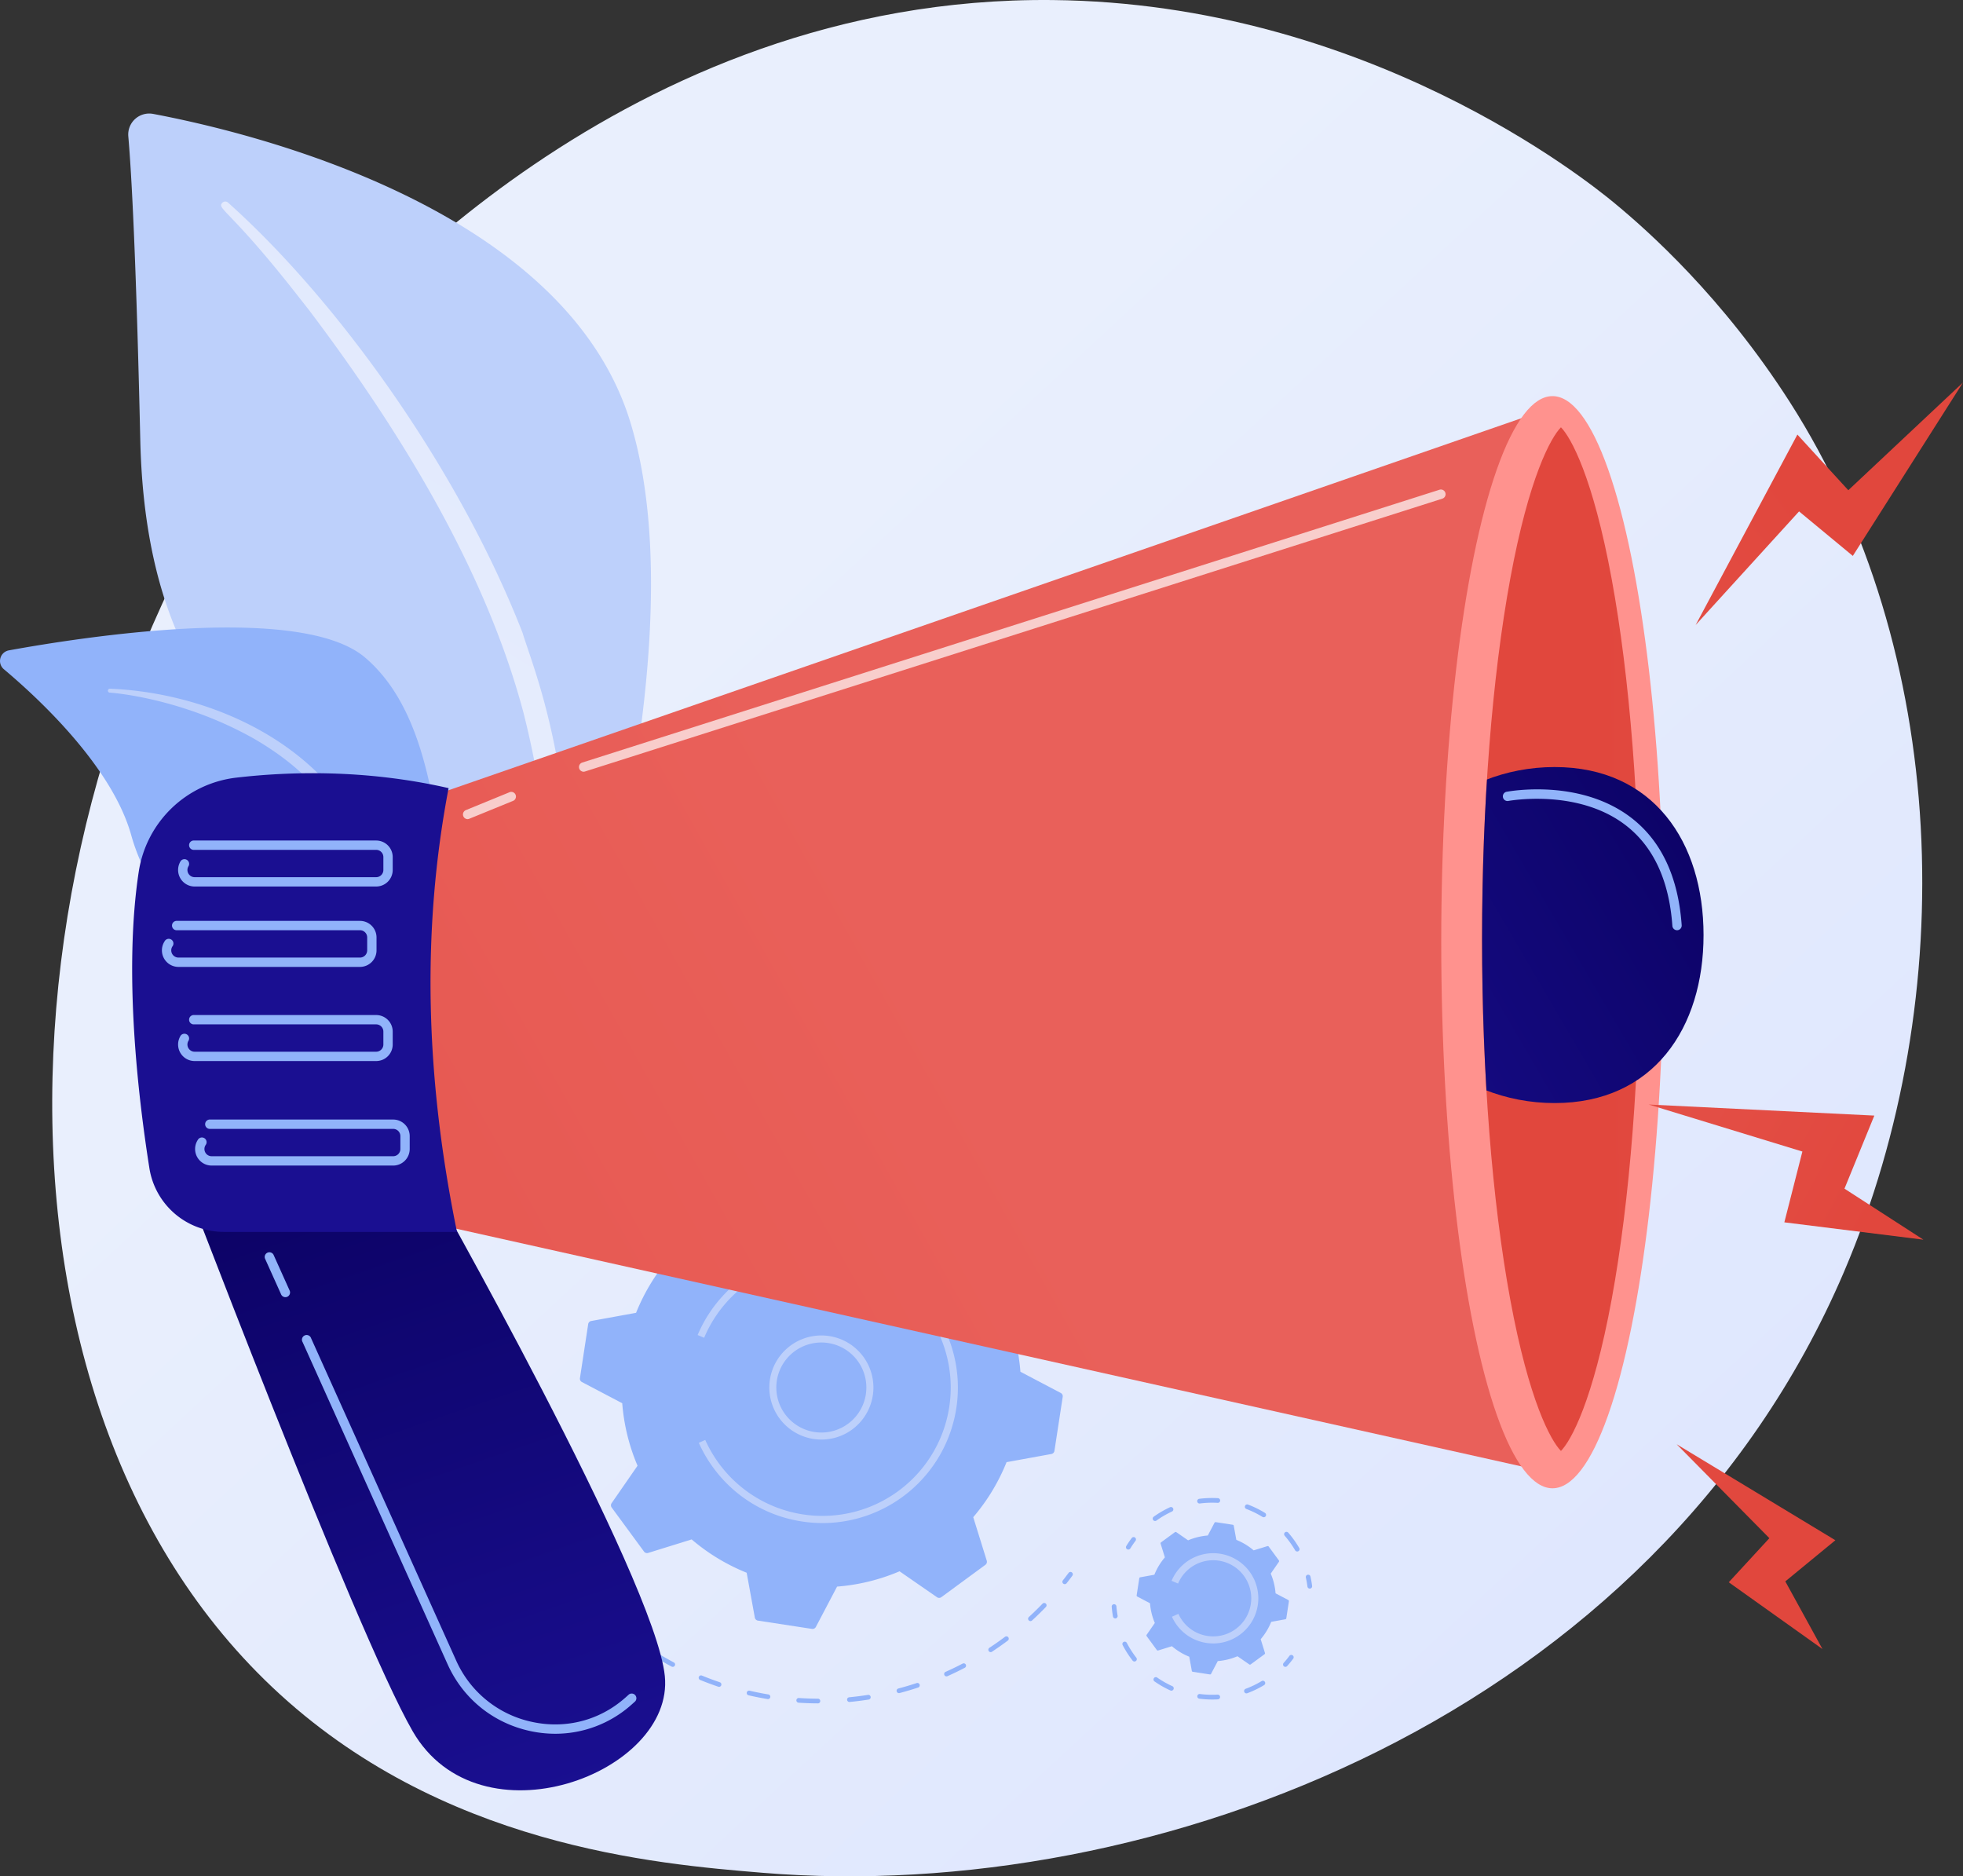
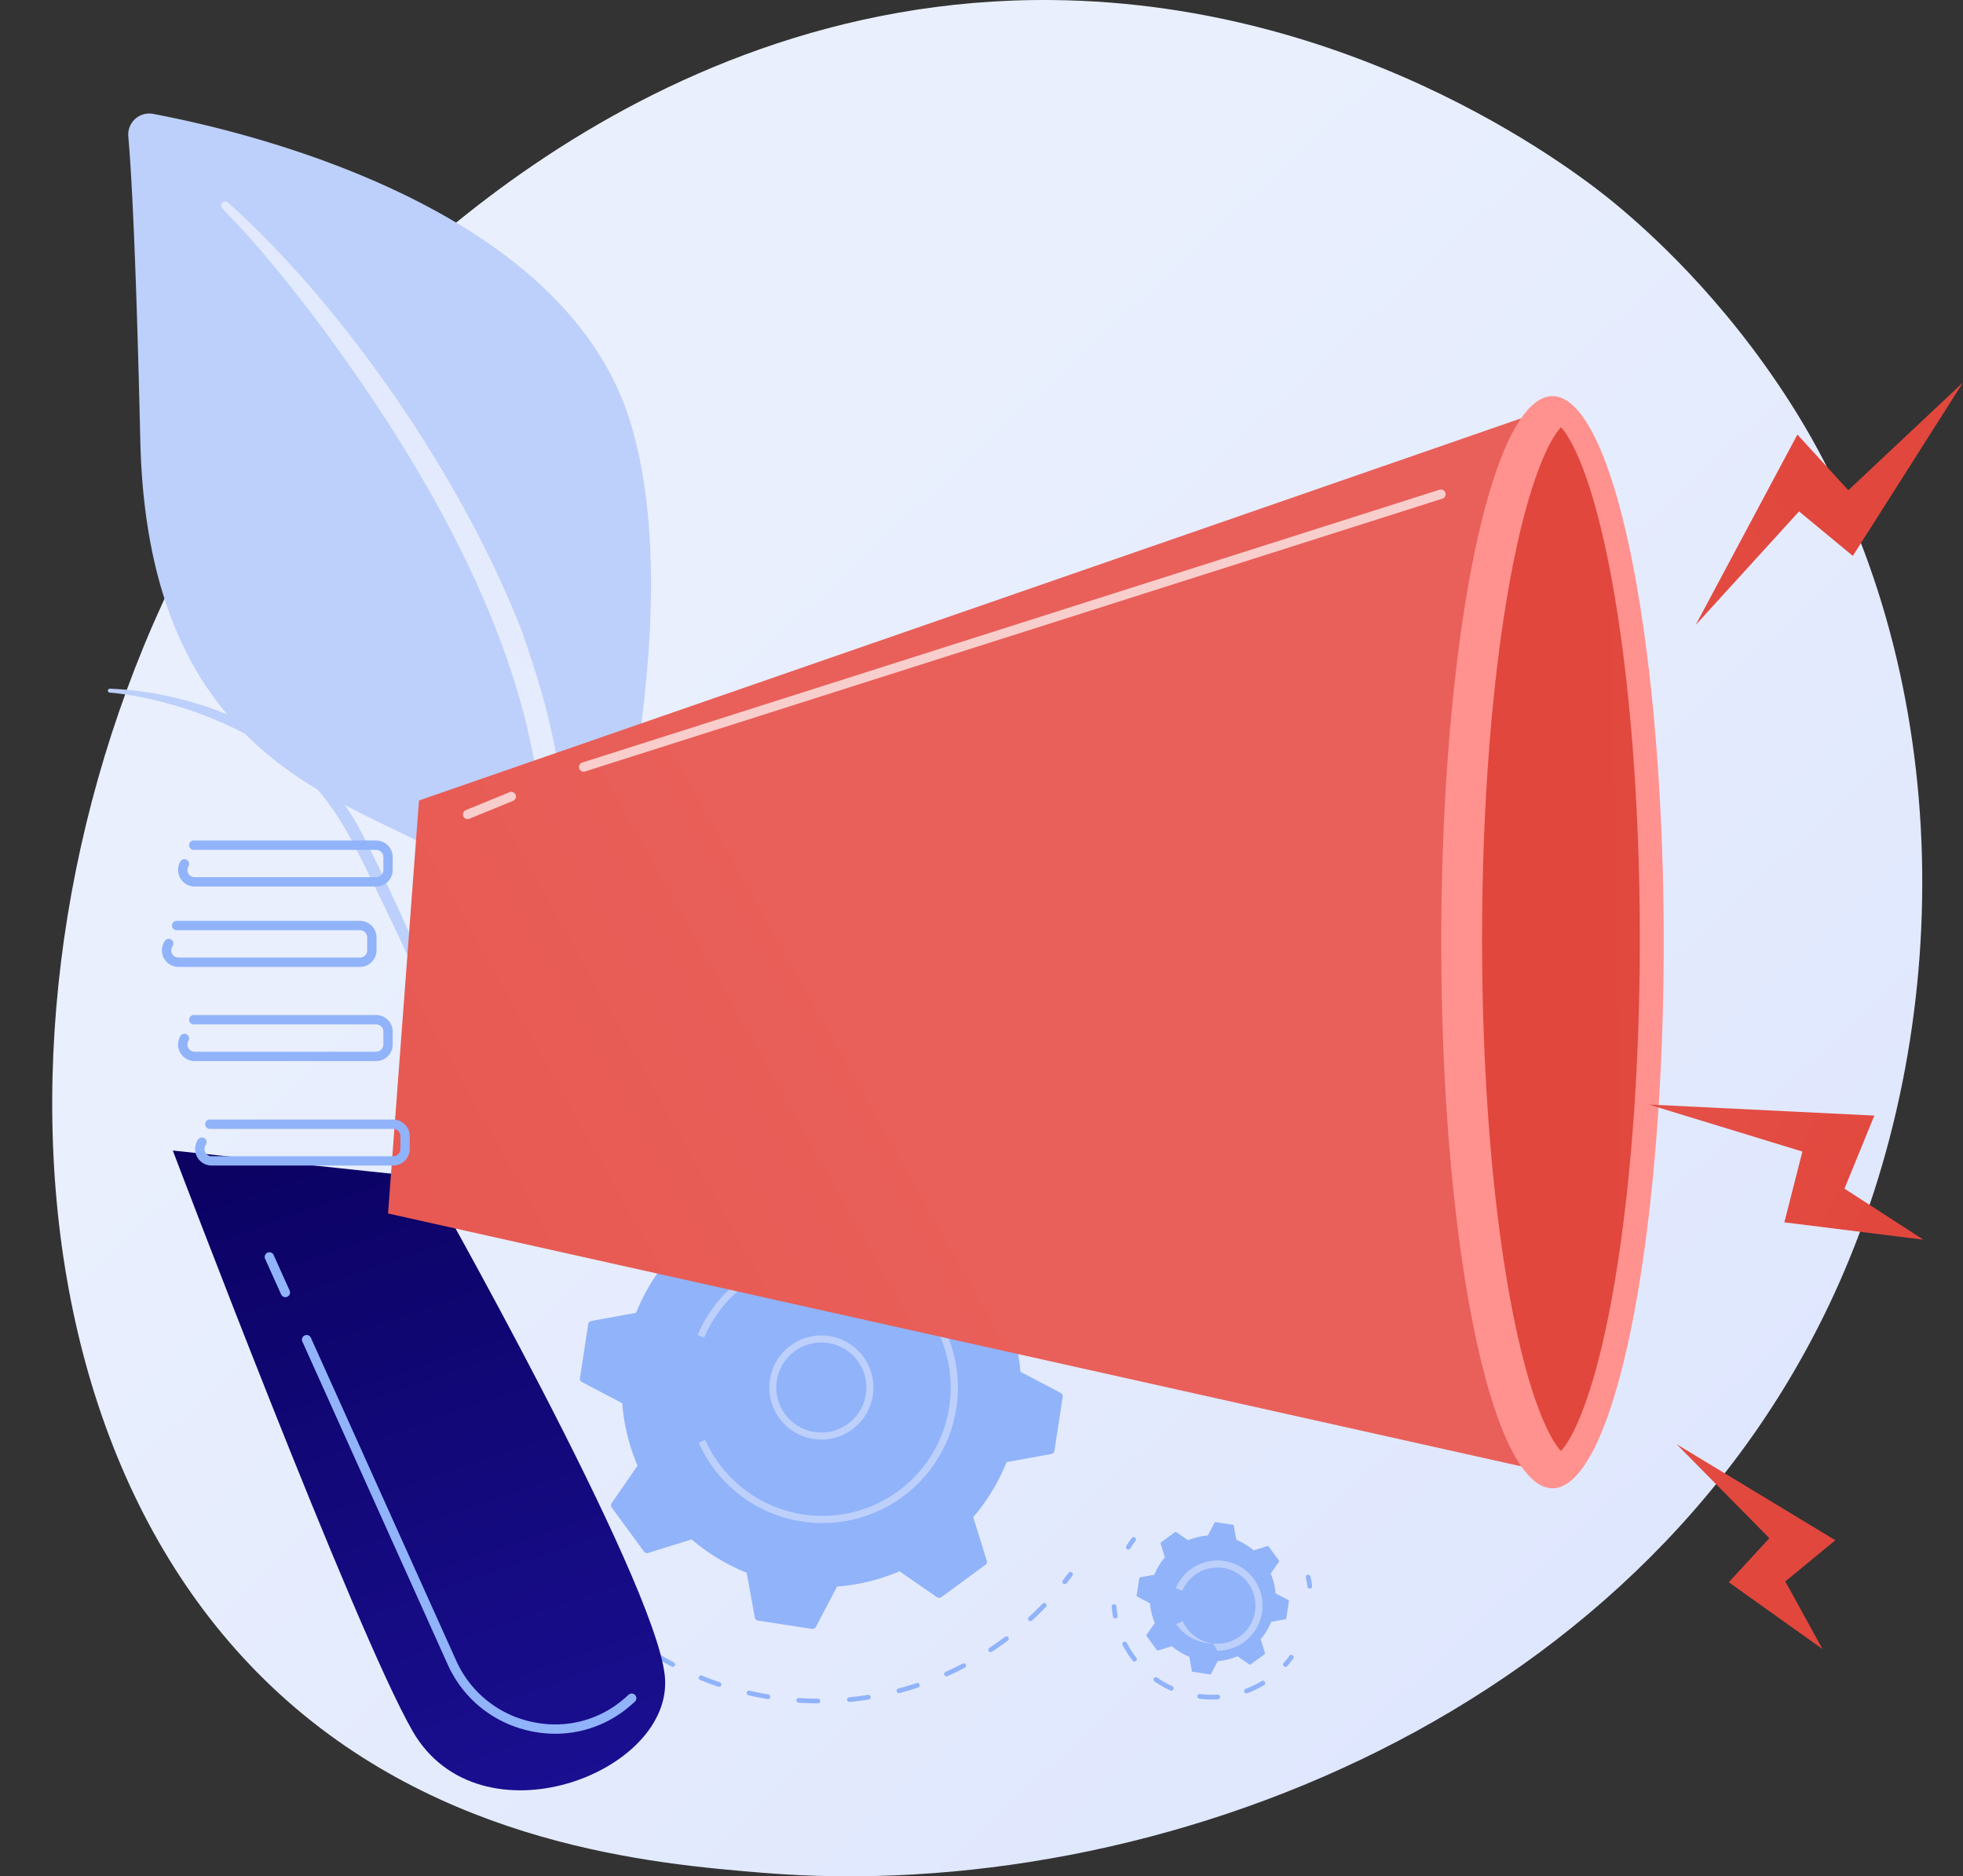
<svg xmlns="http://www.w3.org/2000/svg" xmlns:xlink="http://www.w3.org/1999/xlink" viewBox="0 0 2929.61 2800">
  <rect x="0" y="0" width="2929.61" height="2800" fill="#333333" stroke="none" />
  <defs>
    <style>.cls-1{fill:none;}.cls-2{fill:url(#linear-gradient);}.cls-3{fill:#91b3fa;}.cls-4{fill:#bdd0fb;}.cls-5{fill:url(#linear-gradient-2);}.cls-6{fill:url(#linear-gradient-3);}.cls-7{fill:url(#linear-gradient-4);}.cls-8{fill:url(#linear-gradient-5);}.cls-9{fill:url(#linear-gradient-6);}.cls-10{clip-path:url(#clip-path);}.cls-11{fill:url(#linear-gradient-7);}.cls-12{fill:url(#linear-gradient-8);}.cls-13{fill:#fff;opacity:0.69;}.cls-14{fill:url(#linear-gradient-9);}.cls-15{fill:url(#linear-gradient-10);}.cls-16{fill:url(#linear-gradient-11);}</style>
    <linearGradient id="linear-gradient" x1="3038.54" y1="3164.04" x2="980.95" y2="943.15" gradientUnits="userSpaceOnUse">
      <stop offset="0" stop-color="#dae3fe" />
      <stop offset="1" stop-color="#e9effd" />
    </linearGradient>
    <linearGradient id="linear-gradient-2" x1="1328.88" y1="-255.31" x2="326.86" y2="1358.47" xlink:href="#linear-gradient" />
    <linearGradient id="linear-gradient-3" x1="435.98" y1="1550.15" x2="829.72" y2="2696.2" gradientUnits="userSpaceOnUse">
      <stop offset="0" stop-color="#09005d" />
      <stop offset="1" stop-color="#1a0f91" />
    </linearGradient>
    <linearGradient id="linear-gradient-4" x1="-1163.64" y1="3166.71" x2="1494.08" y2="1676.14" gradientUnits="userSpaceOnUse">
      <stop offset="0" stop-color="#e1473d" />
      <stop offset="1" stop-color="#e9605a" />
    </linearGradient>
    <linearGradient id="linear-gradient-5" x1="4691.87" y1="565.37" x2="3499.99" y2="987.27" gradientUnits="userSpaceOnUse">
      <stop offset="0" stop-color="#febbba" />
      <stop offset="1" stop-color="#ff928e" />
    </linearGradient>
    <linearGradient id="linear-gradient-6" x1="2385.92" y1="1400.84" x2="3707.75" y2="1386.78" xlink:href="#linear-gradient-4" />
    <clipPath id="clip-path">
-       <path class="cls-1" d="M2329.57,2165.24c-15-15.27-47.7-74.15-75.72-226.4-27.09-147.14-42-338-42-537.4s14.92-390.25,42-537.39c28-152.26,60.72-211.14,75.72-226.4,15,15.26,47.7,74.14,75.73,226.4,27.09,147.14,240.85,338,240.85,537.39s-213.76,390.26-240.85,537.4C2377.27,2091.09,2344.58,2150,2329.57,2165.24Z" />
-     </clipPath>
+       </clipPath>
    <linearGradient id="linear-gradient-7" x1="2710.27" y1="1164.26" x2="1831.4" y2="1677.52" xlink:href="#linear-gradient-3" />
    <linearGradient id="linear-gradient-8" x1="1525.45" y1="616.55" x2="984.06" y2="1080.6" xlink:href="#linear-gradient-3" />
    <linearGradient id="linear-gradient-9" x1="-3323.01" y1="2049.26" x2="-2437.17" y2="1485.07" gradientTransform="matrix(-0.49, -0.87, 0.87, -0.49, -594.1, -107.26)" xlink:href="#linear-gradient-4" />
    <linearGradient id="linear-gradient-10" x1="-2466.98" y1="2948.56" x2="-1581.13" y2="2384.35" gradientTransform="translate(-372.61 -160.52) rotate(-90.89)" xlink:href="#linear-gradient-4" />
    <linearGradient id="linear-gradient-11" x1="-3044.3" y1="-157.91" x2="-1956.24" y2="-850.9" gradientTransform="translate(-352.67 811.51) rotate(176.07)" xlink:href="#linear-gradient-4" />
  </defs>
  <g id="Слой_2" data-name="Слой 2">
    <g id="Illustration">
      <path class="cls-2" d="M2751.8,1898.44c-282.72,660.84-1029,944.69-1613.78,896.29-159.66-13.21-480.9-39.8-731.72-277C-75.39,2062.21-1.21,1110,459.91,549.46,519.29,477.27,930.33-6.41,1570.85.06,2039.81,4.8,2369,269.71,2409,302.71c50.56,41.7,162.08,140.77,262.58,297.94C2907.72,969.94,2928.48,1485.48,2751.8,1898.44Z" />
      <path class="cls-3" d="M826.06,1832.39a3.52,3.52,0,0,1-3-5.36q3.7-6,7.6-12a3.51,3.51,0,1,1,5.87,3.86q-3.84,5.83-7.48,11.77A3.52,3.52,0,0,1,826.06,1832.39Z" />
      <path class="cls-3" d="M1673.73,1959.63a3.51,3.51,0,0,1-3.4-2.64c-2.25-8.71-4.79-17.46-7.54-26a3.52,3.52,0,1,1,6.7-2.16c2.79,8.67,5.36,17.56,7.65,26.4a3.53,3.53,0,0,1-2.53,4.29A3.79,3.79,0,0,1,1673.73,1959.63Zm-23.19-67.69a3.53,3.53,0,0,1-3.23-2.12c-3.57-8.27-7.42-16.52-11.46-24.53a3.52,3.52,0,0,1,6.28-3.16c4.1,8.13,8,16.51,11.63,24.9a3.52,3.52,0,0,1-1.83,4.62A3.61,3.61,0,0,1,1650.54,1891.94Zm-33.36-63.31a3.49,3.49,0,0,1-3-1.64c-4.79-7.6-9.87-15.17-15.1-22.49a3.51,3.51,0,1,1,5.72-4.08c5.31,7.43,10.46,15.1,15.32,22.82a3.52,3.52,0,0,1-1.1,4.85A3.46,3.46,0,0,1,1617.18,1828.63Zm-757.49-43.92A3.52,3.52,0,0,1,857,1779c5.72-7.12,11.73-14.15,17.86-20.91a3.52,3.52,0,0,1,5.21,4.73c-6,6.65-11.95,13.58-17.59,20.58A3.48,3.48,0,0,1,859.69,1784.71Zm714.86-13.56a3.49,3.49,0,0,1-2.66-1.22c-5.91-6.82-12.07-13.52-18.31-19.94a3.51,3.51,0,0,1,5-4.9c6.33,6.51,12.59,13.32,18.58,20.24a3.52,3.52,0,0,1-.35,5A3.56,3.56,0,0,1,1574.55,1771.15ZM908.7,1732.58a3.52,3.52,0,0,1-2.36-6.12c6.74-6.15,13.75-12.18,20.83-17.92a3.52,3.52,0,1,1,4.43,5.46c-7,5.66-13.88,11.6-20.53,17.66A3.52,3.52,0,0,1,908.7,1732.58Zm615-11.77a3.44,3.44,0,0,1-2.27-.84c-6.89-5.83-14-11.51-21.16-16.89a3.51,3.51,0,1,1,4.22-5.62c7.27,5.46,14.49,11.23,21.48,17.15a3.52,3.52,0,0,1-2.27,6.2ZM965.09,1688.5a3.51,3.51,0,0,1-2-6.44c7.6-5.07,15.45-10,23.32-14.58a3.52,3.52,0,0,1,3.55,6.07c-7.75,4.53-15.49,9.37-23,14.36A3.51,3.51,0,0,1,965.09,1688.5Zm500.65-9.6a3.52,3.52,0,0,1-1.83-.51c-7.68-4.69-15.58-9.21-23.5-13.43a3.52,3.52,0,0,1,3.3-6.21c8,4.29,16.07,8.87,23.87,13.64a3.51,3.51,0,0,1-1.84,6.51Zm-438.21-25.4a3.51,3.51,0,0,1-1.48-6.7c8.27-3.84,16.78-7.47,25.29-10.82a3.52,3.52,0,0,1,2.57,6.55c-8.38,3.29-16.76,6.87-24.91,10.64A3.32,3.32,0,0,1,1027.53,1653.5Zm374.47-7.06a3.32,3.32,0,0,1-1.34-.28c-8.27-3.44-16.78-6.69-25.3-9.65a3.52,3.52,0,0,1,2.32-6.64c8.64,3,17.28,6.31,25.67,9.8a3.52,3.52,0,0,1-1.35,6.77Zm-307.4-17.89a3.52,3.52,0,0,1-1-6.9c8.77-2.5,17.74-4.78,26.65-6.77a3.51,3.51,0,1,1,1.53,6.86c-8.78,2-17.61,4.2-26.24,6.67A3.32,3.32,0,0,1,1094.6,1628.55Zm239.43-4.43a3.44,3.44,0,0,1-.84-.1c-8.72-2.14-17.62-4-26.47-5.68a3.51,3.51,0,1,1,1.27-6.91c9,1.65,18,3.59,26.87,5.76a3.52,3.52,0,0,1-.83,6.93Zm-169.31-9.88a3.51,3.51,0,0,1-.43-7c9-1.13,18.26-2,27.37-2.61a3.52,3.52,0,0,1,.46,7c-9,.59-18,1.45-27,2.57Zm98.72-1.8h-.31c-8.94-.78-18-1.32-27-1.58a3.52,3.52,0,0,1,.1-7h.11c9.13.27,18.36.81,27.44,1.61a3.51,3.51,0,0,1-.31,7Z" />
      <path class="cls-3" d="M1684.76,2017.1a3.52,3.52,0,0,1-3.49-3.07q-.88-6.91-2-13.81a3.51,3.51,0,1,1,6.94-1.09q1.11,7,2,14a3.53,3.53,0,0,1-3,3.93A3.31,3.31,0,0,1,1684.76,2017.1Z" />
      <path class="cls-3" d="M1589.06,2364a3.51,3.51,0,0,1-2.76-5.69q4.32-5.49,8.46-11.09a3.51,3.51,0,1,1,5.65,4.17q-4.2,5.7-8.59,11.27A3.5,3.5,0,0,1,1589.06,2364Z" />
      <path class="cls-3" d="M1221,2541.93h0c-9.58,0-19.3-.38-28.88-1a3.52,3.52,0,1,1,.46-7c9.44.62,19,1,28.45,1a3.52,3.52,0,0,1,0,7Zm46.55-2.1a3.52,3.52,0,0,1-.33-7c9.4-.9,18.91-2.1,28.24-3.58a3.52,3.52,0,0,1,1.1,6.95c-9.48,1.5-19.13,2.72-28.67,3.63Zm-121.49-4.28a3.79,3.79,0,0,1-.58-.05c-9.48-1.59-19-3.48-28.34-5.63a3.51,3.51,0,1,1,1.57-6.85c9.2,2.12,18.59,4,27.93,5.54a3.52,3.52,0,0,1-.58,7Zm195.56-8.91a3.52,3.52,0,0,1-.9-6.92c9.15-2.4,18.33-5.13,27.3-8.09a3.51,3.51,0,1,1,2.21,6.67c-9.11,3-18.43,5.78-27.71,8.22A3.6,3.6,0,0,1,1341.61,2526.64Zm-268.52-9.4a3.38,3.38,0,0,1-1.12-.19c-9.08-3.07-18.19-6.47-27.07-10.1a3.51,3.51,0,1,1,2.65-6.51c8.75,3.58,17.73,6.92,26.67,9.95a3.52,3.52,0,0,1-1.13,6.85Zm339.48-15.6a3.52,3.52,0,0,1-1.44-6.73c8.63-3.86,17.25-8,25.63-12.42a3.52,3.52,0,0,1,3.26,6.23c-8.5,4.45-17.26,8.69-26,12.61A3.45,3.45,0,0,1,1412.57,2501.64ZM1004,2487.44a3.51,3.51,0,0,1-1.65-.41c-8.46-4.5-16.9-9.33-25.08-14.34a3.52,3.52,0,0,1,3.68-6c8.06,4.95,16.37,9.7,24.7,14.13a3.51,3.51,0,0,1-1.65,6.62Zm474.51-22a3.52,3.52,0,0,1-1.94-6.45c7.89-5.2,15.73-10.71,23.3-16.39a3.51,3.51,0,1,1,4.22,5.62c-7.69,5.77-15.65,11.36-23.65,16.64A3.54,3.54,0,0,1,1478.55,2465.46Zm-537.82-18.59a3.49,3.49,0,0,1-2.13-.72c-7.62-5.82-15.17-12-22.42-18.22a3.51,3.51,0,0,1,4.6-5.31c7.14,6.17,14.57,12.21,22.09,17.94a3.52,3.52,0,0,1-2.14,6.31Zm597.17-27.7a3.51,3.51,0,0,1-2.37-6.1c7-6.39,13.82-13.08,20.38-19.88a3.51,3.51,0,1,1,5.06,4.88c-6.66,6.91-13.62,13.7-20.69,20.18A3.51,3.51,0,0,1,1537.9,2419.17Zm-653.08-22.6a3.46,3.46,0,0,1-2.55-1.1c-6.56-6.93-13-14.2-19.2-21.58a3.52,3.52,0,1,1,5.39-4.52c6.1,7.29,12.46,14.44,18.92,21.27a3.52,3.52,0,0,1-.14,5A3.48,3.48,0,0,1,884.82,2396.57ZM837.68,2338a3.48,3.48,0,0,1-2.91-1.54c-5.41-7.94-10.63-16.14-15.53-24.37a3.52,3.52,0,0,1,6-3.59c4.82,8.1,10,16.18,15.29,24a3.51,3.51,0,0,1-.93,4.88A3.42,3.42,0,0,1,837.68,2338Zm-37.18-65.39a3.5,3.5,0,0,1-3.19-2c-4.06-8.71-7.89-17.65-11.39-26.57a3.52,3.52,0,0,1,6.55-2.57c3.44,8.79,7.22,17.59,11.21,26.17a3.51,3.51,0,0,1-1.7,4.67A3.57,3.57,0,0,1,800.5,2272.57ZM774.38,2202a3.53,3.53,0,0,1-3.38-2.57c-2.59-9.24-4.92-18.69-6.92-28.06a3.51,3.51,0,0,1,6.87-1.47c2,9.23,4.27,18.53,6.82,27.64a3.52,3.52,0,0,1-2.44,4.33A3.4,3.4,0,0,1,774.38,2202Z" />
      <path class="cls-3" d="M760,2128a3.52,3.52,0,0,1-3.49-3.13q-.78-7-1.35-14.09a3.52,3.52,0,0,1,3.23-3.79,3.47,3.47,0,0,1,3.78,3.22q.56,6.95,1.33,13.89a3.52,3.52,0,0,1-3.11,3.88Z" />
      <path class="cls-3" d="M865.51,2056.58a5.6,5.6,0,0,0,2.92,5.8l60.2,31.66a296.09,296.09,0,0,0,22.84,93.24l-38.69,55.89a5.57,5.57,0,0,0,.09,6.48l48.28,65.77a5.59,5.59,0,0,0,6.16,2l64.92-20.16a296.41,296.41,0,0,0,82.11,49.72l12.17,66.92a5.61,5.61,0,0,0,4.65,4.53l80.65,12.36a5.59,5.59,0,0,0,5.79-2.92l31.66-60.2a296.09,296.09,0,0,0,93.24-22.84l55.89,38.69a5.59,5.59,0,0,0,6.49-.09l65.77-48.28a5.6,5.6,0,0,0,2-6.16l-20.17-64.92a296.2,296.2,0,0,0,49.73-82.11l66.92-12.17a5.6,5.6,0,0,0,4.52-4.65l12.37-80.65a5.59,5.59,0,0,0-2.93-5.79l-60.2-31.66a296.34,296.34,0,0,0-22.83-93.24l38.68-55.89a5.59,5.59,0,0,0-.09-6.49l-48.28-65.77a5.58,5.58,0,0,0-6.16-2l-64.91,20.17a296.25,296.25,0,0,0-82.12-49.73L1325,1727.17a5.58,5.58,0,0,0-4.65-4.52l-80.64-12.37a5.6,5.6,0,0,0-5.8,2.93l-31.66,60.19a296.63,296.63,0,0,0-93.24,22.84l-55.89-38.69a5.59,5.59,0,0,0-6.49.1l-65.76,48.28a5.57,5.57,0,0,0-2,6.16L999,1877a296.55,296.55,0,0,0-49.72,82.11l-66.92,12.18a5.58,5.58,0,0,0-4.53,4.65Z" />
      <path class="cls-4" d="M1225.71,2148.24a77.67,77.67,0,1,1,60-28.2A77.37,77.37,0,0,1,1225.71,2148.24Zm.12-144.83A67.15,67.15,0,0,0,1183,2122.35h0a67.17,67.17,0,1,0,42.82-118.94Z" />
      <path class="cls-4" d="M1227.94,2272.86a205.15,205.15,0,0,1-31.07-2.38,200.82,200.82,0,0,1-132.31-80.19h0a203.21,203.21,0,0,1-17.4-28.25h0l-.34-.67c-.09-.18-.18-.35-.26-.53l-.32-.64c-.32-.64-.63-1.28-.94-1.92-.83-1.71-1.63-3.44-2.41-5.17l9.63-4.31a193,193,0,0,0,20.54,35.25h0a191.5,191.5,0,1,0-22.17-187.72l-9.72-4.08a202.13,202.13,0,1,1,186.77,280.61Z" />
      <path class="cls-3" d="M1683.92,2312.4a3.51,3.51,0,0,1-3-5.36c2.5-4.08,5.24-8.08,8.12-11.88a3.51,3.51,0,1,1,5.6,4.24c-2.74,3.63-5.35,7.44-7.73,11.32A3.53,3.53,0,0,1,1683.92,2312.4Z" />
-       <path class="cls-3" d="M1935.9,2315.28a3.52,3.52,0,0,1-3-1.74,143.89,143.89,0,0,0-11-16.19c-1.49-1.92-3-3.78-4.6-5.59a3.51,3.51,0,1,1,5.3-4.61q2.49,2.85,4.84,5.86a153.41,153.41,0,0,1,11.56,17,3.51,3.51,0,0,1-1.26,4.81A3.47,3.47,0,0,1,1935.9,2315.28Zm-212.11-45.52a3.51,3.51,0,0,1-2-6.37,149.9,149.9,0,0,1,24.3-14.15,3.52,3.52,0,0,1,3,6.38,144.32,144.32,0,0,0-23.18,13.48A3.45,3.45,0,0,1,1723.79,2269.76Zm162.15-5.6a3.52,3.52,0,0,1-1.84-.52,142.63,142.63,0,0,0-24-11.81,3.51,3.51,0,1,1,2.49-6.57,149.51,149.51,0,0,1,25.24,12.39,3.51,3.51,0,0,1-1.84,6.51Zm-95.63-20.51a3.51,3.51,0,0,1-.44-7,151.92,151.92,0,0,1,28.11-.94,3.52,3.52,0,0,1-.43,7,144.7,144.7,0,0,0-26.79.9Z" />
      <path class="cls-3" d="M1954.73,2370.65a3.51,3.51,0,0,1-3.48-3.07c-.58-4.51-1.38-9.06-2.39-13.5a3.52,3.52,0,0,1,6.86-1.56c1.06,4.67,1.9,9.44,2.5,14.17a3.52,3.52,0,0,1-3,3.94A3.39,3.39,0,0,1,1954.73,2370.65Z" />
      <path class="cls-3" d="M1918.35,2487.43a3.51,3.51,0,0,1-2.61-5.87c3-3.38,6-6.95,8.67-10.62a3.52,3.52,0,0,1,5.66,4.18c-2.85,3.85-5.91,7.6-9.11,11.15A3.5,3.5,0,0,1,1918.35,2487.43Z" />
      <path class="cls-3" d="M1809.16,2536.17a152.61,152.61,0,0,1-19.22-1.22,3.51,3.51,0,0,1,.89-7,145,145,0,0,0,26.34.94,3.55,3.55,0,0,1,3.7,3.31,3.51,3.51,0,0,1-3.31,3.71C1814.76,2536.1,1812,2536.17,1809.16,2536.17Zm51.06-9.16a3.52,3.52,0,0,1-1.22-6.81,143.61,143.61,0,0,0,23.74-11.43,3.51,3.51,0,1,1,3.62,6,150.23,150.23,0,0,1-24.91,12A3.55,3.55,0,0,1,1860.22,2527Zm-112-4a3.54,3.54,0,0,1-1.45-.31,149.46,149.46,0,0,1-24-13.7,3.52,3.52,0,0,1,4-5.76,142.33,142.33,0,0,0,22.87,13,3.52,3.52,0,0,1-1.45,6.72Zm-55.14-43.57a3.5,3.5,0,0,1-2.77-1.35,151.31,151.31,0,0,1-14.92-23.28,3.52,3.52,0,0,1,6.24-3.24,144.44,144.44,0,0,0,14.22,22.2,3.51,3.51,0,0,1-2.77,5.67Z" />
      <path class="cls-3" d="M1664.47,2415.16a3.51,3.51,0,0,1-3.46-2.9c-.84-4.7-1.45-9.5-1.84-14.27a3.52,3.52,0,1,1,7-.57c.37,4.55,1,9.13,1.75,13.61a3.51,3.51,0,0,1-2.85,4.07A3.23,3.23,0,0,1,1664.47,2415.16Z" />
      <path class="cls-3" d="M1696.36,2380.7a1.76,1.76,0,0,0,.92,1.82l19,10a93.63,93.63,0,0,0,7.2,29.41l-12.2,17.62a1.76,1.76,0,0,0,0,2.05l15.22,20.74a1.77,1.77,0,0,0,2,.64l20.47-6.36a93.3,93.3,0,0,0,25.9,15.68l3.83,21.11a1.76,1.76,0,0,0,1.47,1.42l25.44,3.9a1.74,1.74,0,0,0,1.82-.92l10-19a93.25,93.25,0,0,0,29.4-7.21l17.63,12.21a1.79,1.79,0,0,0,2,0l20.74-15.23a1.77,1.77,0,0,0,.64-1.94l-6.36-20.47a93.68,93.68,0,0,0,15.68-25.9l21.1-3.84a1.75,1.75,0,0,0,1.43-1.47l3.9-25.43a1.75,1.75,0,0,0-.92-1.83l-19-10a93.29,93.29,0,0,0-7.2-29.41l12.2-17.63a1.76,1.76,0,0,0,0-2l-15.23-20.74a1.76,1.76,0,0,0-2-.64L1871,2313.6a93.52,93.52,0,0,0-25.89-15.69l-3.84-21.1a1.79,1.79,0,0,0-1.47-1.43l-25.43-3.9a1.77,1.77,0,0,0-1.83.93l-10,19a93.57,93.57,0,0,0-29.4,7.2l-17.63-12.2a1.74,1.74,0,0,0-2,0l-20.75,15.23a1.77,1.77,0,0,0-.64,1.94l6.36,20.47a93.54,93.54,0,0,0-15.68,25.9l-21.1,3.84a1.75,1.75,0,0,0-1.43,1.46Z" />
      <path class="cls-3" d="M1810,2413.21a28,28,0,0,1-17.89-6.42h0a28.16,28.16,0,1,1,17.89,6.42Zm-11.17-14.56a17.57,17.57,0,1,0-2.36-24.74,17.47,17.47,0,0,0,2.36,24.74Z" />
-       <path class="cls-4" d="M1810.61,2452.48a67.3,67.3,0,0,1-54.38-27.48c-.18-.23-.35-.47-.52-.7a69.14,69.14,0,0,1-6.22-10.63,2.56,2.56,0,0,0-.11-.24l-.08-.17,0-.06c-.09-.19-.17-.39-.26-.58l9.63-4.31a57.33,57.33,0,0,0,6.09,10.45c.22.31.45.61.67.9a56.91,56.91,0,0,0,57.27,21,56.29,56.29,0,0,0,21.21-9.51l.27-.19a56.41,56.41,0,0,0,22.53-37.19,57.1,57.1,0,0,0,.67-8.72,56.82,56.82,0,0,0-109.19-21.94l-9.73-4.08a67.38,67.38,0,0,1,129.47,26,68.22,68.22,0,0,1-.79,10.34,67.31,67.31,0,0,1-66.5,57.13Z" />
+       <path class="cls-4" d="M1810.61,2452.48a67.3,67.3,0,0,1-54.38-27.48c-.18-.23-.35-.47-.52-.7l-.08-.17,0-.06c-.09-.19-.17-.39-.26-.58l9.63-4.31a57.33,57.33,0,0,0,6.09,10.45c.22.31.45.61.67.9a56.91,56.91,0,0,0,57.27,21,56.29,56.29,0,0,0,21.21-9.51l.27-.19a56.41,56.41,0,0,0,22.53-37.19,57.1,57.1,0,0,0,.67-8.72,56.82,56.82,0,0,0-109.19-21.94l-9.73-4.08a67.38,67.38,0,0,1,129.47,26,68.22,68.22,0,0,1-.79,10.34,67.31,67.31,0,0,1-66.5,57.13Z" />
      <path class="cls-4" d="M807.36,1695.92s7.88-331.13-144.64-419.75-442.49-144-453.36-619.51C203,378.3,196.11,256.6,191.49,203.53a31.34,31.34,0,0,1,37-33.56C373,197.18,842.18,309.18,940.56,629.45,1057.19,1009.14,807.36,1695.92,807.36,1695.92Z" />
      <path class="cls-5" d="M340.21,302.26C498.77,443.67,682.11,693.93,779.83,944.2c12.54,41.24,49.24,129,65.17,284.8,14.23,130,7.16,267.32-10.1,358.23a10.59,10.59,0,0,1-12.38,8.44c-9.89-1.88-8.57-12.51-8.48-12.17,19.71-155.33,11.53-348.67-33.63-523.11-57.7-214.2-186.38-421.87-319.47-598L447.24,445C344.12,312.61,322.41,311.63,332.05,302.4A6,6,0,0,1,340.21,302.26Z" />
-       <path class="cls-3" d="M659.86,1279.5c-14.92-100.57-32.59-228.39-115.25-298.45C448.28,899.4,120.49,951,13.23,970.54a16.09,16.09,0,0,0-7.48,28.14c51.44,43.19,161.46,145.08,190.13,247.77,26.26,94,98.75,168.12,184.74,211,46.9,23.42,82.35,20,130.72,28.25,58.48,10,110,44.83,170.27,47.7C682.44,1447.86,672.49,1364.26,659.86,1279.5Z" />
      <path class="cls-4" d="M164.08,1027.72c136.84,5.74,283.73,68.16,358.27,185.25l7,11.17c16.25,26.2,108.34,212.44,159.49,366.82a3.67,3.67,0,0,1-2.33,4.64,3.75,3.75,0,0,1-4.6-2.19c-35.63-87.22-86.81-197.79-127.58-280.48-43.71-90.23-74.3-151.34-174-209.87-111-63-217-69.53-216.69-69.46a2.95,2.95,0,0,1,.42-5.88Z" />
      <path class="cls-6" d="M257.9,1716.94s271.91,717.14,357.82,866.32c99.73,173.18,391,62.83,376.48-82.1s-354.77-744-354.77-744Z" />
      <polygon class="cls-7" points="625.31 1194.55 2315.38 608.57 2297.63 2194.31 579.12 1810.87 625.31 1194.55" />
      <ellipse class="cls-8" cx="2316.97" cy="1406.04" rx="166.04" ry="814.92" />
      <path class="cls-9" d="M2329.57,2165.24c-15-15.27-47.7-74.15-75.72-226.4-27.09-147.14-42-338-42-537.4s14.92-390.25,42-537.39c28-152.26,60.72-211.14,75.72-226.4,15,15.26,47.7,74.14,75.73,226.4,27.09,147.14,42,338,42,537.39s-14.92,390.26-42,537.4C2377.27,2091.09,2344.58,2150,2329.57,2165.24Z" />
      <g class="cls-10">
        <path class="cls-11" d="M2542.4,1395.37c0,138.47-74.59,250.72-222.23,250.72s-267.31-112.25-267.31-250.72,119.68-250.71,267.31-250.71S2542.4,1256.91,2542.4,1395.37Z" />
      </g>
-       <path class="cls-12" d="M352.73,1160.46c79.5-9.23,193.51-12.56,316.77,15.67C628.89,1388.28,635,1609.4,682,1838.36H334.31a112.68,112.68,0,0,1-111.34-95c-17.33-109.75-38.51-294.21-15.92-442.37A166.73,166.73,0,0,1,352.73,1160.46Z" />
      <path class="cls-3" d="M561.38,1322.94H290.5a24.71,24.71,0,0,1-20.74-38.13,7,7,0,0,1,11.7,7.58,10.77,10.77,0,0,0,9,16.62H561.38a10.78,10.78,0,0,0,10.77-10.78V1279a10.78,10.78,0,0,0-10.77-10.77H288.49a7,7,0,0,1,0-13.93H561.38a24.73,24.73,0,0,1,24.71,24.7v19.27A24.74,24.74,0,0,1,561.38,1322.94Z" />
      <path class="cls-3" d="M537.23,1442.9H266.35a24.7,24.7,0,0,1-20.74-38.12,7,7,0,1,1,11.69,7.57,10.77,10.77,0,0,0,9.05,16.62H537.23A10.78,10.78,0,0,0,548,1418.2v-19.27a10.78,10.78,0,0,0-10.77-10.77H264.34a7,7,0,1,1,0-13.94H537.23a24.74,24.74,0,0,1,24.7,24.71v19.27A24.73,24.73,0,0,1,537.23,1442.9Z" />
      <path class="cls-13" d="M870.89,1151.63a7,7,0,0,1-2.11-13.61l1280-407.33A7,7,0,0,1,2153,744L873,1151.3A7,7,0,0,1,870.89,1151.63Z" />
      <path class="cls-13" d="M697.79,1222.39a7,7,0,0,1-2.64-13.42L761,1182a7,7,0,0,1,5.27,12.9l-65.88,26.93A7,7,0,0,1,697.79,1222.39Z" />
      <path class="cls-3" d="M561.38,1583.4H290.5a24.7,24.7,0,0,1-20.74-38.12,7,7,0,0,1,11.7,7.56,10.77,10.77,0,0,0,9,16.63H561.38a10.78,10.78,0,0,0,10.77-10.77v-19.27a10.78,10.78,0,0,0-10.77-10.77H288.49a7,7,0,0,1,0-13.93H561.38a24.73,24.73,0,0,1,24.71,24.7v19.27A24.73,24.73,0,0,1,561.38,1583.4Z" />
      <path class="cls-3" d="M586.75,1739.36H315.86a24.72,24.72,0,0,1-20.74-38.13,7,7,0,1,1,11.7,7.57,10.78,10.78,0,0,0,9,16.63H586.75a10.78,10.78,0,0,0,10.77-10.78v-19.27a10.78,10.78,0,0,0-10.77-10.77H313.86a7,7,0,1,1,0-13.93H586.75a24.73,24.73,0,0,1,24.7,24.7v19.27A24.74,24.74,0,0,1,586.75,1739.36Z" />
      <path class="cls-3" d="M828.68,2587.26a177.07,177.07,0,0,1-37.69-4.09c-55.07-12-99.91-48.31-123-99.63l-216.41-480.8a7,7,0,1,1,12.7-5.71l216.42,480.79A160.51,160.51,0,0,0,794,2569.56c49.84,10.87,100.28-2,138.38-35.38q3.07-2.68,6.16-5.51a7,7,0,0,1,9.4,10.29q-3.21,2.92-6.38,5.7A170.54,170.54,0,0,1,828.68,2587.26Z" />
      <path class="cls-3" d="M425.92,1935.76a7,7,0,0,1-6.35-4.11L395.42,1878a7,7,0,0,1,12.71-5.72l24.14,53.63a7,7,0,0,1-3.49,9.22A7.07,7.07,0,0,1,425.92,1935.76Z" />
-       <path class="cls-3" d="M2502.82,1388.16a7,7,0,0,1-6.94-6.48c-4.81-67.84-28.33-118.42-69.89-150.33-71.88-55.19-174.44-36.22-175.47-36a7,7,0,0,1-2.63-13.68c4.44-.85,109.79-20.31,186.58,38.65,44.87,34.44,70.2,88.41,75.31,160.4a7,7,0,0,1-6.46,7.44Z" />
      <polygon class="cls-14" points="2870.56 1849.98 2662.99 1824.07 2689.9 1718.44 2460.45 1648.26 2797.28 1664.78 2752.72 1773.83 2870.56 1849.98" />
      <polygon class="cls-15" points="2719.86 2460.84 2580.02 2361.2 2640.65 2295.4 2502.27 2155.24 2739.13 2298.49 2664.43 2359.89 2719.86 2460.84" />
      <polygon class="cls-16" points="2929.61 570.76 2765.18 829.57 2684.95 763.17 2530.61 932.67 2682.46 648.52 2758.44 731.55 2929.61 570.76" />
    </g>
  </g>
</svg>